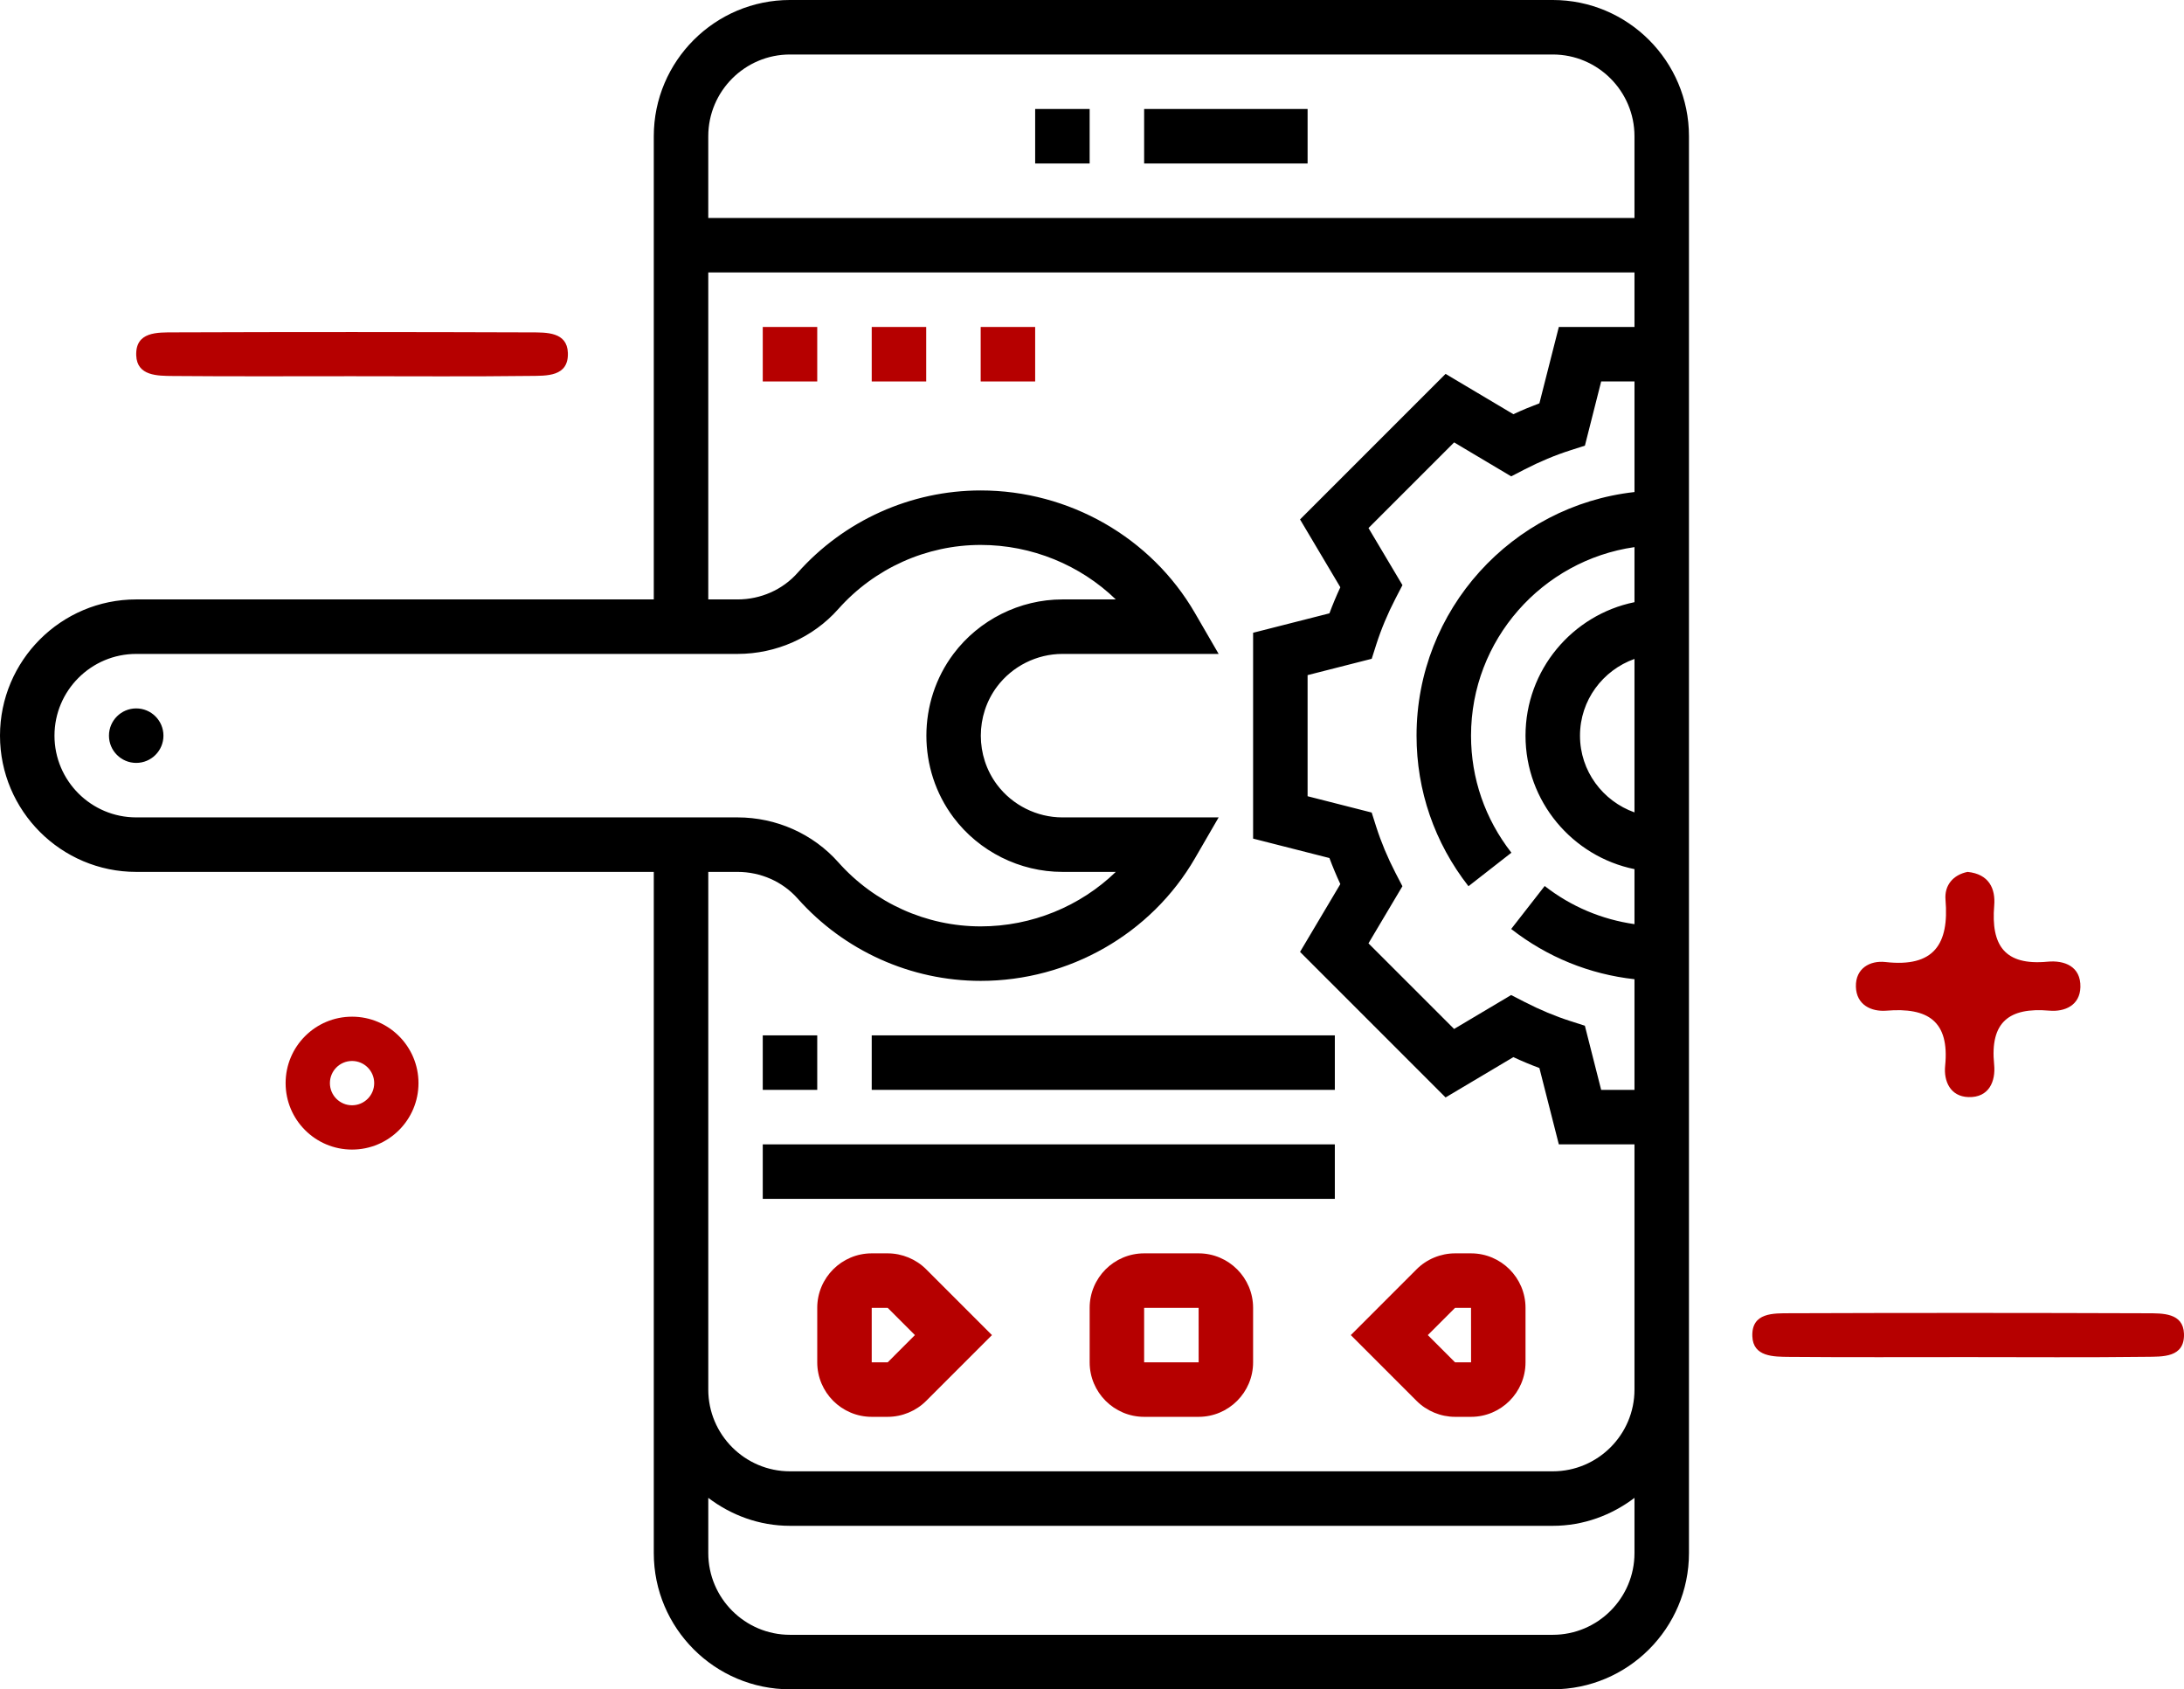
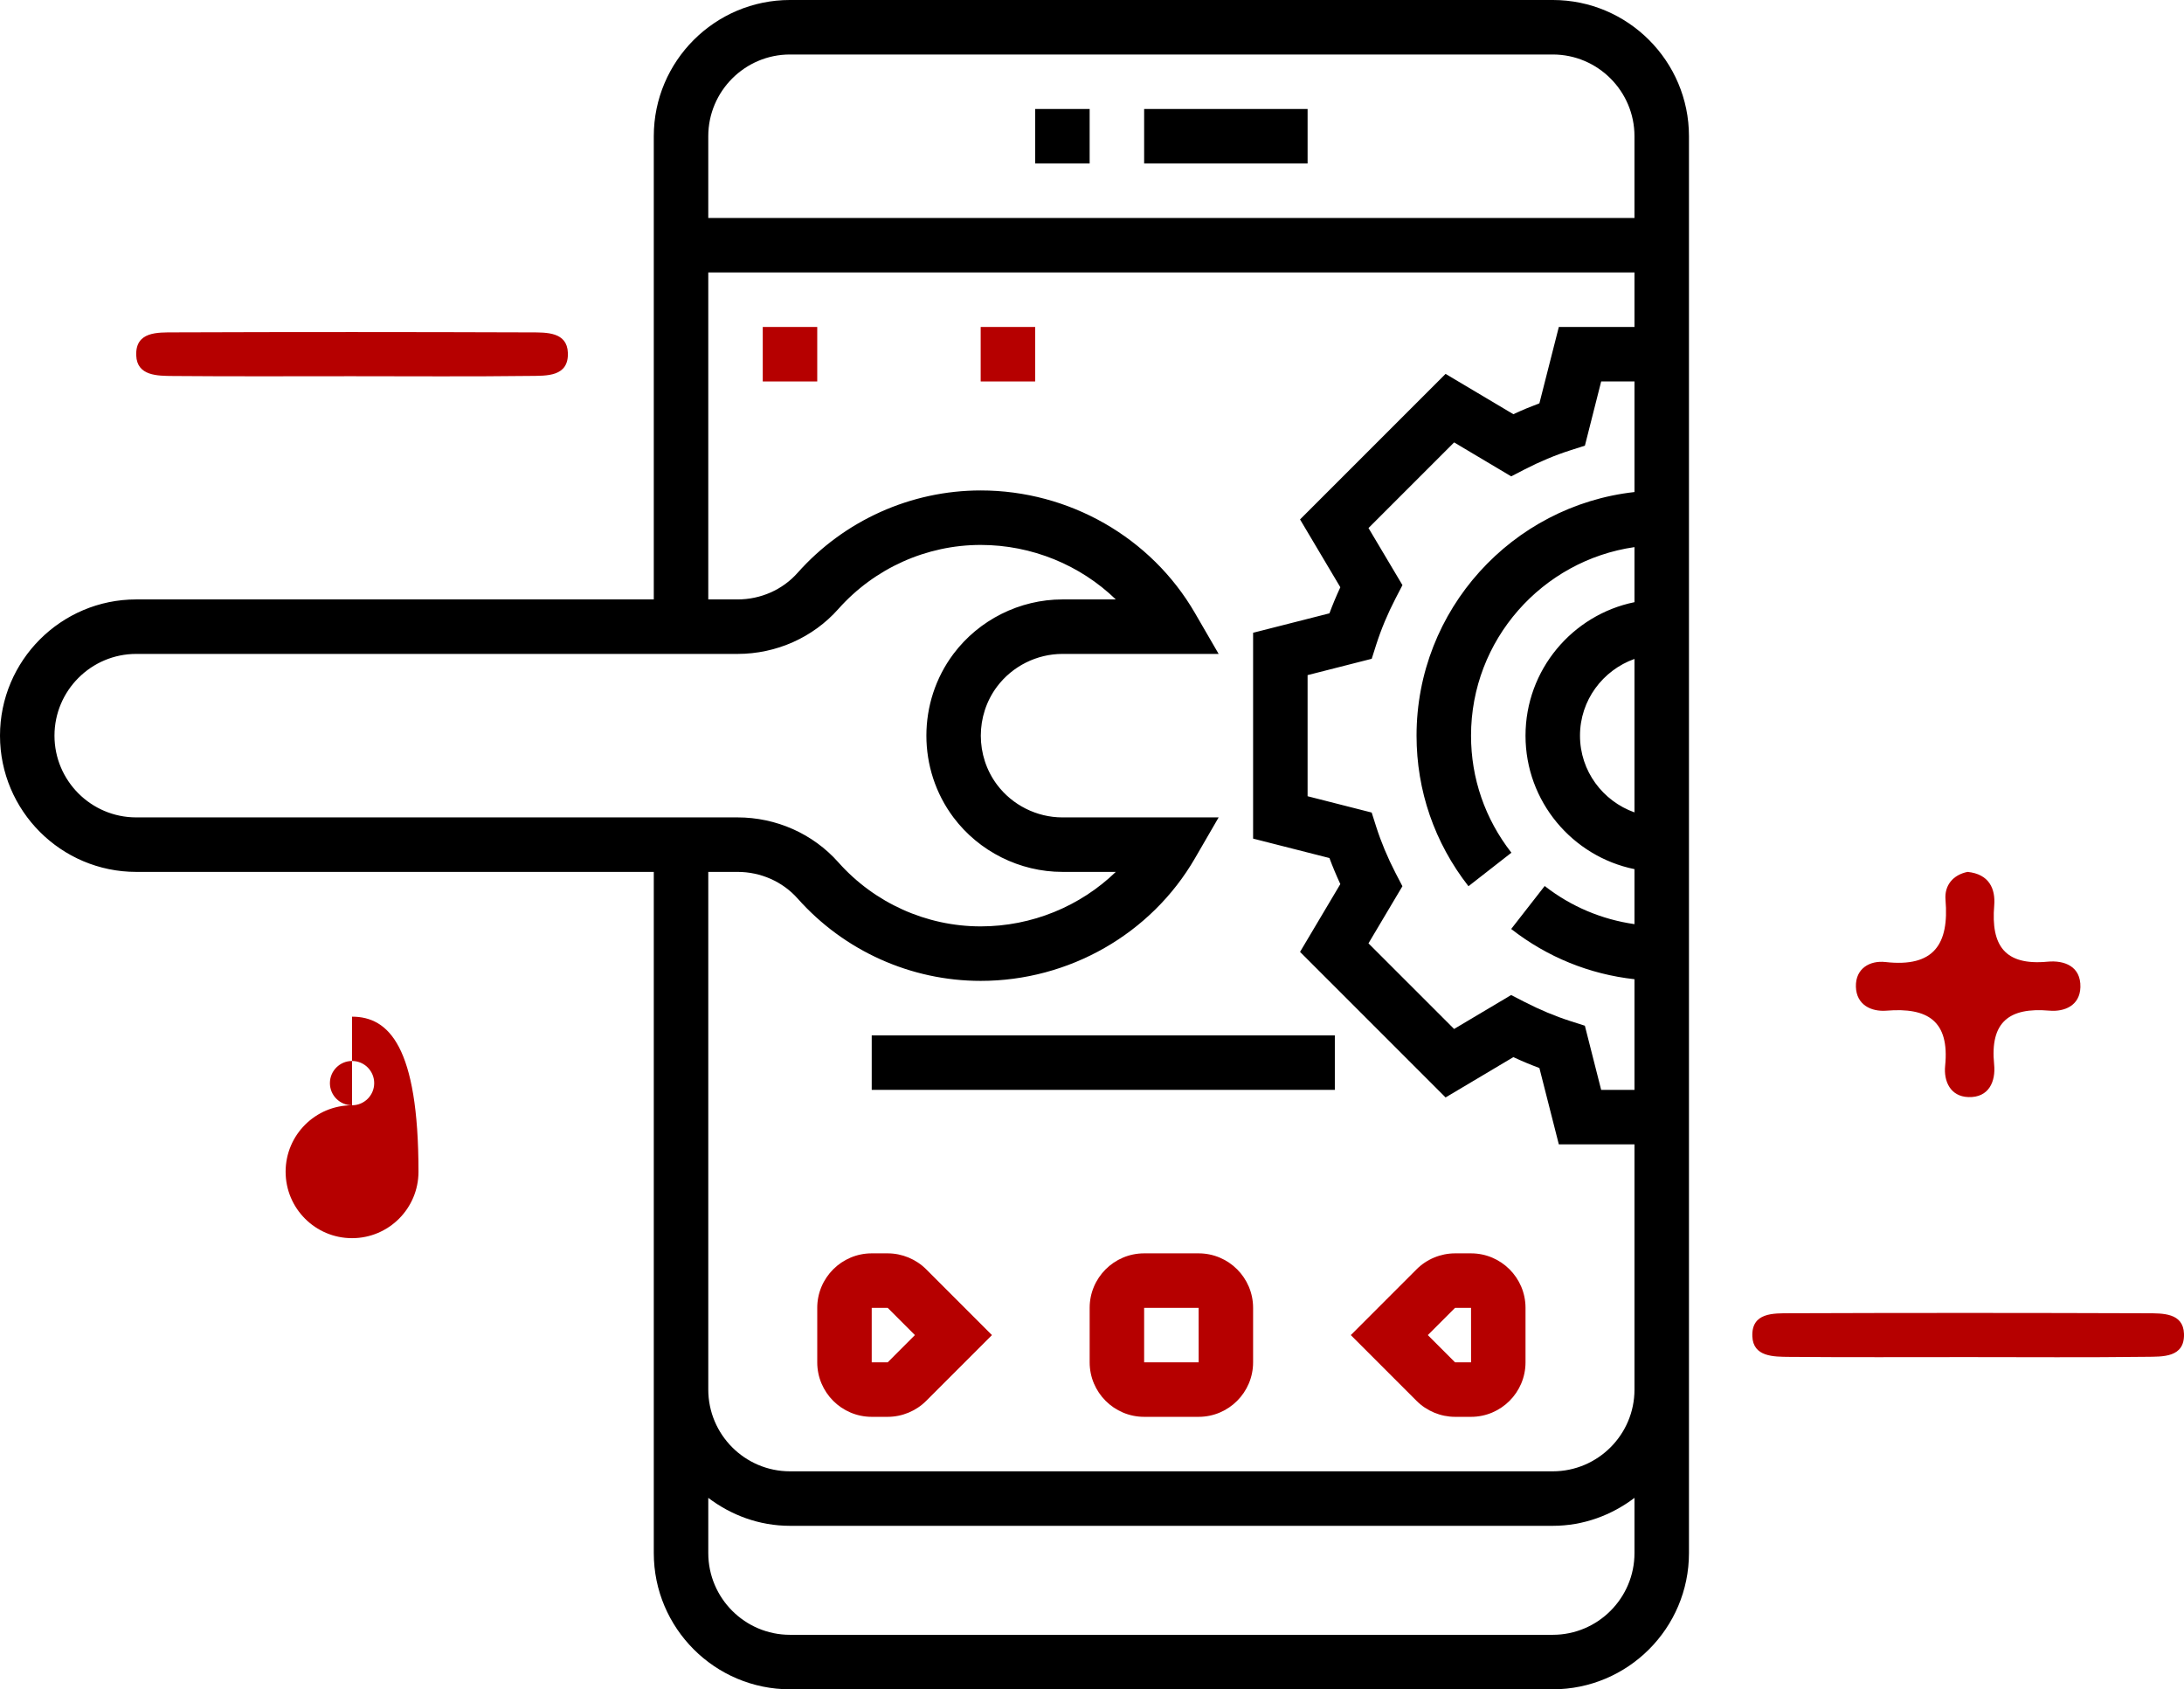
<svg xmlns="http://www.w3.org/2000/svg" xmlns:ns1="http://www.inkscape.org/namespaces/inkscape" xmlns:ns2="http://sodipodi.sourceforge.net/DTD/sodipodi-0.dtd" id="svg2" version="1.1" ns1:version="0.91 r13725" xml:space="preserve" width="280.459" height="216.889" viewBox="0 0 280.459 216.889" ns2:docname="advg5.svg">
  <defs id="defs6">
    <clipPath clipPathUnits="userSpaceOnUse" id="clipPath16">
      <path d="m 0,173.511 224.367,0 L 224.367,0 0,0 0,173.511 Z" id="path18" ns1:connector-curvature="0" />
    </clipPath>
  </defs>
  <ns2:namedview pagecolor="#ffffff" bordercolor="#666666" borderopacity="1" objecttolerance="10" gridtolerance="10" guidetolerance="10" ns1:pageopacity="0" ns1:pageshadow="2" ns1:window-width="701" ns1:window-height="480" id="namedview4" showgrid="false" ns1:zoom="1.0881155" ns1:cx="140.22937" ns1:cy="107.52535" ns1:window-x="0" ns1:window-y="0" ns1:window-maximized="0" ns1:current-layer="g10" />
  <g id="g10" ns1:groupmode="layer" ns1:label="Векторный смарт-объект1" transform="matrix(1.25,0,0,-1.25,0,216.889)">
    <g id="g12">
      <g id="g14" clip-path="url(#clipPath16)">
        <g id="g20" transform="translate(36.121,134.87)">
          <path d="m 0,0 c -6.112,0 -12.224,-0.031 -18.335,0.022 -1.599,0.015 -3.713,-0.007 -3.791,2.114 -0.089,2.467 2.19,2.361 3.886,2.367 C -6.017,4.548 6.207,4.543 18.431,4.501 20.017,4.496 22.14,4.556 22.218,2.404 22.308,-0.078 20.016,0.05 18.335,0.029 12.224,-0.047 6.112,-0.001 0,0" style="fill:#b60000;fill-opacity:1;fill-rule:nonzero;stroke:none" id="path22" ns1:connector-curvature="0" />
        </g>
        <g id="g24" transform="translate(202.147,34.121)">
          <path d="m 0,0 c -6.112,0.001 -12.224,-0.031 -18.335,0.022 -1.599,0.015 -3.714,-0.006 -3.79,2.114 -0.09,2.467 2.189,2.361 3.885,2.368 C -6.017,4.549 6.207,4.544 18.431,4.502 20.017,4.496 22.14,4.556 22.218,2.404 22.308,-0.078 20.015,0.05 18.335,0.029 12.224,-0.047 6.112,-0.001 0,0" style="fill:#b60000;fill-opacity:1;fill-rule:nonzero;stroke:none" id="path26" ns1:connector-curvature="0" />
        </g>
        <g id="g28" transform="translate(202.132,83.957)">
          <path d="m 0,0 c 2.211,-0.221 2.882,-1.728 2.738,-3.458 -0.341,-4.089 1.07,-6.182 5.478,-5.765 1.721,0.163 3.432,-0.469 3.376,-2.617 -0.049,-1.866 -1.601,-2.549 -3.187,-2.412 -4.136,0.357 -6.113,-1.167 -5.675,-5.53 0.173,-1.724 -0.523,-3.422 -2.65,-3.348 -1.854,0.064 -2.542,1.63 -2.383,3.212 0.463,4.615 -1.798,6.01 -6.013,5.665 -1.574,-0.129 -3.107,0.588 -3.155,2.46 -0.049,1.888 1.451,2.714 3.035,2.535 4.98,-0.564 6.554,1.822 6.17,6.399 C -2.39,-1.385 -1.495,-0.303 0,0" style="fill:#b60000;fill-opacity:1;fill-rule:nonzero;stroke:none" id="path30" ns1:connector-curvature="0" />
        </g>
        <g id="g32" transform="translate(36.167,59.986)">
-           <path d="M 0,0 C -1.256,0 -2.275,1.019 -2.275,2.275 -2.275,3.532 -1.256,4.55 0,4.55 1.256,4.55 2.275,3.532 2.275,2.275 2.275,1.019 1.256,0 0,0 m 0,9.1 c -3.77,0 -6.825,-3.056 -6.825,-6.825 0,-3.769 3.055,-6.825 6.825,-6.825 3.77,0 6.825,3.056 6.825,6.825 C 6.825,6.044 3.77,9.1 0,9.1" style="fill:#b60000;fill-opacity:1;fill-rule:nonzero;stroke:none" id="path34" ns1:connector-curvature="0" />
+           <path d="M 0,0 C -1.256,0 -2.275,1.019 -2.275,2.275 -2.275,3.532 -1.256,4.55 0,4.55 1.256,4.55 2.275,3.532 2.275,2.275 2.275,1.019 1.256,0 0,0 c -3.77,0 -6.825,-3.056 -6.825,-6.825 0,-3.769 3.055,-6.825 6.825,-6.825 3.77,0 6.825,3.056 6.825,6.825 C 6.825,6.044 3.77,9.1 0,9.1" style="fill:#b60000;fill-opacity:1;fill-rule:nonzero;stroke:none" id="path34" ns1:connector-curvature="0" />
        </g>
        <g id="g36" transform="translate(159.518,22.389)">
          <path d="m 0,0 -78.36,0 c -4.629,0 -8.395,3.767 -8.395,8.396 l 0,53.172 3.005,0 c 2.382,0 4.629,-0.996 6.174,-2.734 4.777,-5.376 11.633,-8.46 18.806,-8.46 9.079,0 17.514,4.825 22.011,12.591 l 2.435,4.201 -16.05,0 c -2.628,0 -5.138,1.256 -6.717,3.358 -2.222,2.966 -2.222,7.108 0,10.075 1.579,2.101 4.089,3.358 6.717,3.358 l 16.05,0 -2.435,4.2 c -4.497,7.766 -12.932,12.591 -22.011,12.591 -7.173,0 -14.029,-3.084 -18.809,-8.46 -1.539,-1.738 -3.789,-2.734 -6.171,-2.734 l -3.005,0 0,33.583 95.151,0 0,-5.597 -7.772,0 -1.996,-7.842 c -0.889,-0.333 -1.788,-0.705 -2.675,-1.119 l -6.965,4.141 -14.95,-14.949 4.139,-6.966 c -0.412,-0.89 -0.787,-1.783 -1.12,-2.679 l -7.841,-1.995 0,-21.143 7.841,-1.995 c 0.333,-0.893 0.708,-1.788 1.12,-2.676 l -4.139,-6.965 14.95,-14.95 6.965,4.141 c 0.89,-0.414 1.786,-0.789 2.675,-1.119 l 1.996,-7.841 7.772,0 0,-25.187 C 8.396,3.767 4.629,0 0,0 m 0,-16.792 -78.36,0 c -4.629,0 -8.395,3.768 -8.395,8.396 l 0,5.67 c 2.345,-1.777 5.233,-2.872 8.395,-2.872 l 78.36,0 c 3.162,0 6.05,1.095 8.396,2.872 l 0,-5.67 c 0,-4.628 -3.767,-8.396 -8.396,-8.396 m -153.921,92.353 c 0,4.629 3.767,8.396 8.396,8.396 l 61.775,0 c 3.98,0 7.755,1.682 10.355,4.612 3.719,4.184 9.05,6.582 14.625,6.582 5.256,0 10.231,-2.065 13.881,-5.597 l -5.485,0 c -4.38,0 -8.566,-2.094 -11.194,-5.597 -3.706,-4.945 -3.706,-11.847 0,-16.791 2.628,-3.504 6.814,-5.598 11.194,-5.598 l 5.485,0 c -3.65,-3.531 -8.625,-5.597 -13.881,-5.597 -5.575,0 -10.906,2.399 -14.623,6.582 -2.602,2.93 -6.377,4.613 -10.357,4.613 l -61.775,0 c -4.629,0 -8.396,3.766 -8.396,8.395 m 75.561,69.964 78.36,0 c 4.629,0 8.396,-3.767 8.396,-8.396 l 0,-8.395 -95.151,0 0,8.395 c 0,4.629 3.766,8.396 8.395,8.396 M 8.396,100.583 C -4.178,99.184 -13.993,88.501 -13.993,75.561 c 0,-5.647 1.845,-10.996 5.334,-15.465 l 4.411,3.443 c -2.712,3.478 -4.148,7.637 -4.148,12.022 0,9.848 7.316,18.001 16.792,19.366 l 0,-5.656 C 2.018,87.97 -2.799,82.32 -2.799,75.561 c 0,-6.758 4.817,-12.409 11.195,-13.71 l 0,-5.65 C 5.051,56.682 1.9,57.992 -0.829,60.119 L -4.271,55.705 C -0.546,52.8 3.792,51.054 8.396,50.545 l 0,-11.365 -3.423,0 -1.674,6.588 -1.477,0.473 c -1.559,0.498 -3.146,1.161 -4.718,1.97 l -1.38,0.708 -5.86,-3.484 -8.796,8.795 3.487,5.866 -0.717,1.38 c -0.806,1.562 -1.469,3.146 -1.97,4.71 l -0.47,1.478 -6.585,1.676 0,12.439 6.588,1.677 0.47,1.478 c 0.501,1.561 1.164,3.148 1.973,4.71 l 0.714,1.379 -3.488,5.863 8.796,8.796 5.863,-3.487 1.377,0.711 c 1.567,0.809 3.151,1.469 4.719,1.97 l 1.477,0.473 1.671,6.593 3.423,0 0,-11.359 z m 0,-32.903 c -3.25,1.159 -5.598,4.237 -5.598,7.881 0,3.644 2.348,6.722 5.598,7.881 l 0,-15.762 z M 0,151.123 l -78.36,0 c -7.716,0 -13.993,-6.278 -13.993,-13.994 l 0,-47.575 -53.172,0 c -7.716,0 -13.993,-6.277 -13.993,-13.993 0,-7.715 6.277,-13.993 13.993,-13.993 l 53.172,0 0,-69.964 c 0,-7.715 6.277,-13.993 13.993,-13.993 l 78.36,0 c 7.716,0 13.993,6.278 13.993,13.993 l 0,145.525 c 0,7.716 -6.277,13.994 -13.993,13.994" style="fill:#000000;fill-opacity:1;fill-rule:nonzero;stroke:none" id="path38" ns1:connector-curvature="0" />
        </g>
        <path d="m 117.54,162.317 16.792,0 0,-5.597 -16.792,0 0,5.597 z" style="fill:#000000;fill-opacity:1;fill-rule:nonzero;stroke:none" id="path40" ns1:connector-curvature="0" />
        <path d="m 106.345,162.317 5.597,0 0,-5.597 -5.597,0 0,5.597 z" style="fill:#000000;fill-opacity:1;fill-rule:nonzero;stroke:none" id="path42" ns1:connector-curvature="0" />
        <g id="g44" transform="translate(91.194,33.583)">
          <path d="m 0,0 -1.64,0 0,5.597 1.64,0 L 2.798,2.798 0,0 Z m 0,11.194 -1.64,0 c -3.087,0 -5.597,-2.51 -5.597,-5.597 l 0,-5.597 c 0,-3.087 2.51,-5.598 5.597,-5.598 l 1.64,0 c 1.472,0 2.916,0.597 3.957,1.641 L 10.713,2.798 3.957,9.554 C 2.916,10.598 1.472,11.194 0,11.194" style="fill:#b60000;fill-opacity:1;fill-rule:nonzero;stroke:none" id="path46" ns1:connector-curvature="0" />
        </g>
        <g id="g48" transform="translate(117.54,33.583)">
          <path d="m 0,0 0,5.597 5.597,0 L 5.6,0 0,0 Z m 5.597,11.194 -5.597,0 c -3.087,0 -5.597,-2.51 -5.597,-5.597 l 0,-5.597 c 0,-3.087 2.51,-5.598 5.597,-5.598 l 5.597,0 c 3.087,0 5.597,2.511 5.597,5.598 l 0,5.597 c 0,3.087 -2.51,5.597 -5.597,5.597" style="fill:#b60000;fill-opacity:1;fill-rule:nonzero;stroke:none" id="path50" ns1:connector-curvature="0" />
        </g>
        <g id="g52" transform="translate(149.483,33.583)">
          <path d="M 0,0 -2.799,2.798 0,5.597 1.64,5.597 1.643,0 0,0 Z m 1.64,11.194 -1.64,0 c -1.472,0 -2.916,-0.596 -3.957,-1.64 l -6.756,-6.756 6.756,-6.755 C -2.916,-5.001 -1.472,-5.598 0,-5.598 l 1.64,0 c 3.087,0 5.597,2.511 5.597,5.598 l 0,5.597 c 0,3.087 -2.51,5.597 -5.597,5.597" style="fill:#b60000;fill-opacity:1;fill-rule:nonzero;stroke:none" id="path54" ns1:connector-curvature="0" />
        </g>
        <g id="g56" transform="translate(13.993,100.749)">
-           <path d="m 0,0 c 1.545,0 2.798,-1.253 2.798,-2.799 0,-1.545 -1.253,-2.798 -2.798,-2.798 -1.545,0 -2.799,1.253 -2.799,2.798 C -2.799,-1.253 -1.545,0 0,0" style="fill:#000000;fill-opacity:1;fill-rule:nonzero;stroke:none" id="path58" ns1:connector-curvature="0" />
-         </g>
-         <path d="m 78.36,67.166 5.597,0 0,-5.597 -5.597,0 0,5.597 z" style="fill:#000000;fill-opacity:1;fill-rule:nonzero;stroke:none" id="path60" ns1:connector-curvature="0" />
+           </g>
        <path d="m 89.554,67.166 47.576,0 0,-5.597 -47.576,0 0,5.597 z" style="fill:#000000;fill-opacity:1;fill-rule:nonzero;stroke:none" id="path62" ns1:connector-curvature="0" />
-         <path d="m 78.36,55.971 58.77,0 0,-5.597 -58.77,0 0,5.597 z" style="fill:#000000;fill-opacity:1;fill-rule:nonzero;stroke:none" id="path64" ns1:connector-curvature="0" />
-         <path d="m 89.554,139.928 5.597,0 0,-5.597 -5.597,0 0,5.597 z" style="fill:#b60000;fill-opacity:1;fill-rule:nonzero;stroke:none" id="path66" ns1:connector-curvature="0" />
        <path d="m 100.748,139.928 5.597,0 0,-5.597 -5.597,0 0,5.597 z" style="fill:#b60000;fill-opacity:1;fill-rule:nonzero;stroke:none" id="path68" ns1:connector-curvature="0" />
        <path d="m 78.36,139.928 5.597,0 0,-5.597 -5.597,0 0,5.597 z" style="fill:#b60000;fill-opacity:1;fill-rule:nonzero;stroke:none" id="path70" ns1:connector-curvature="0" />
      </g>
    </g>
  </g>
</svg>